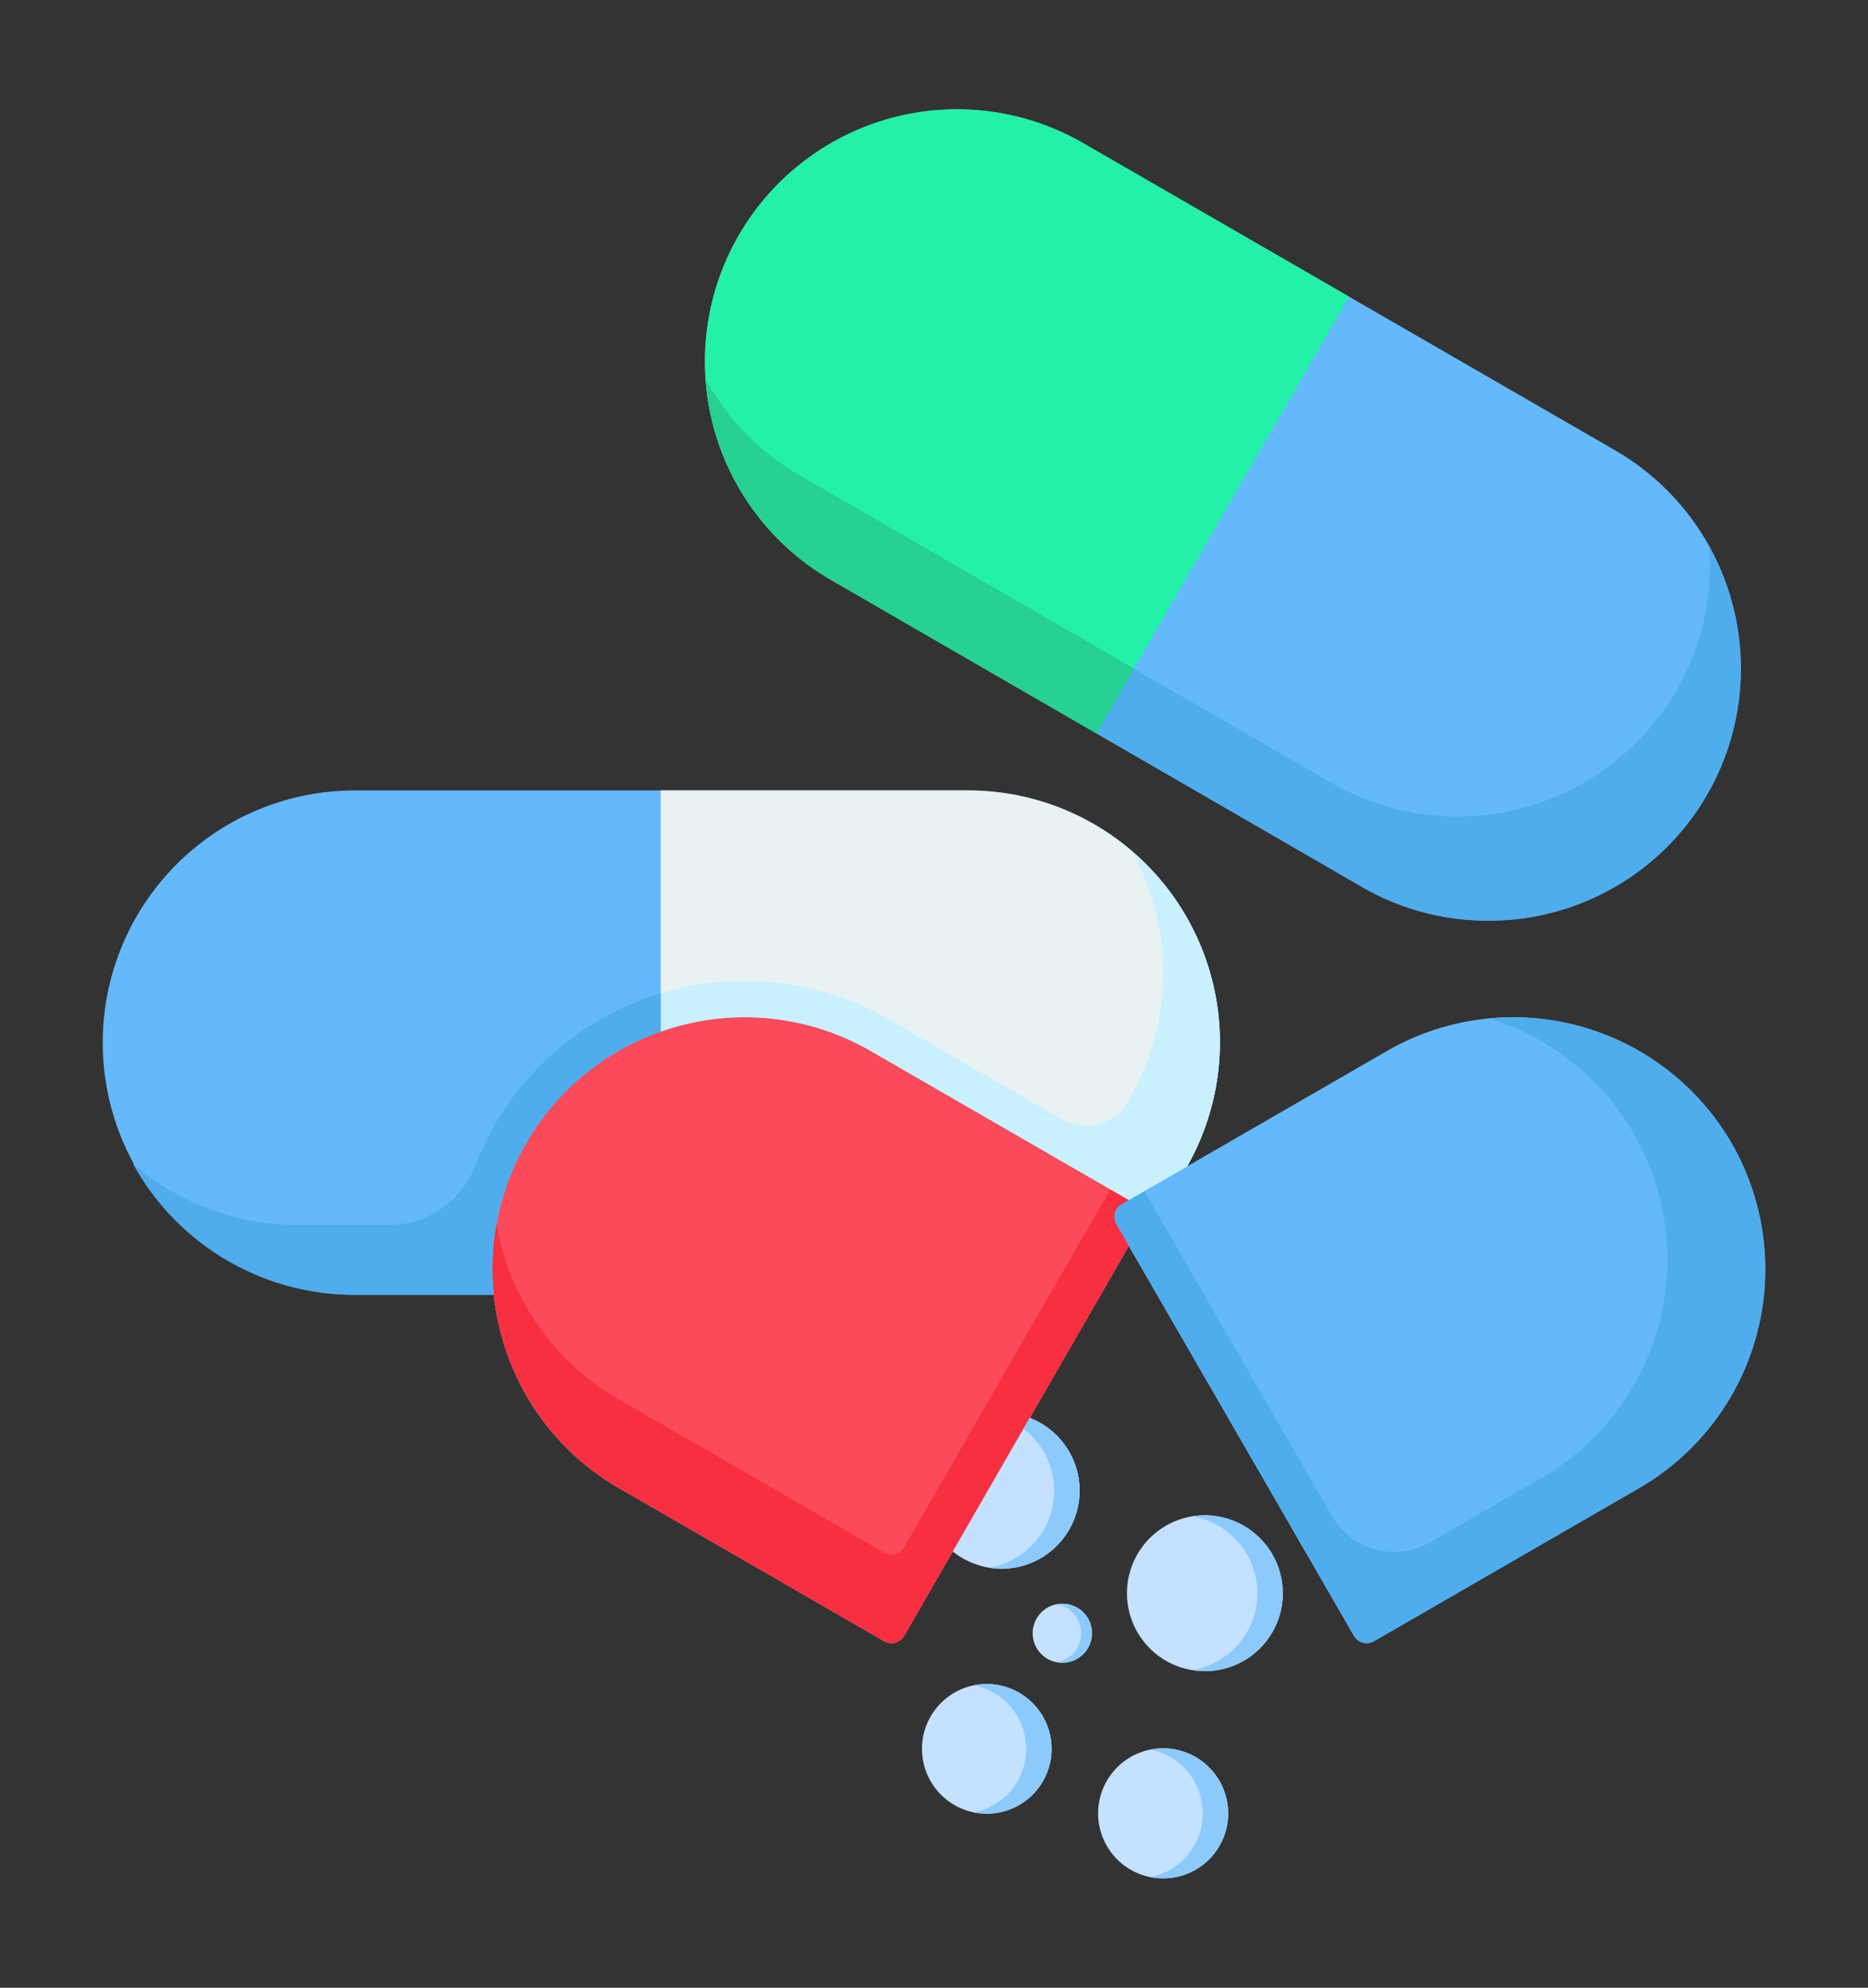
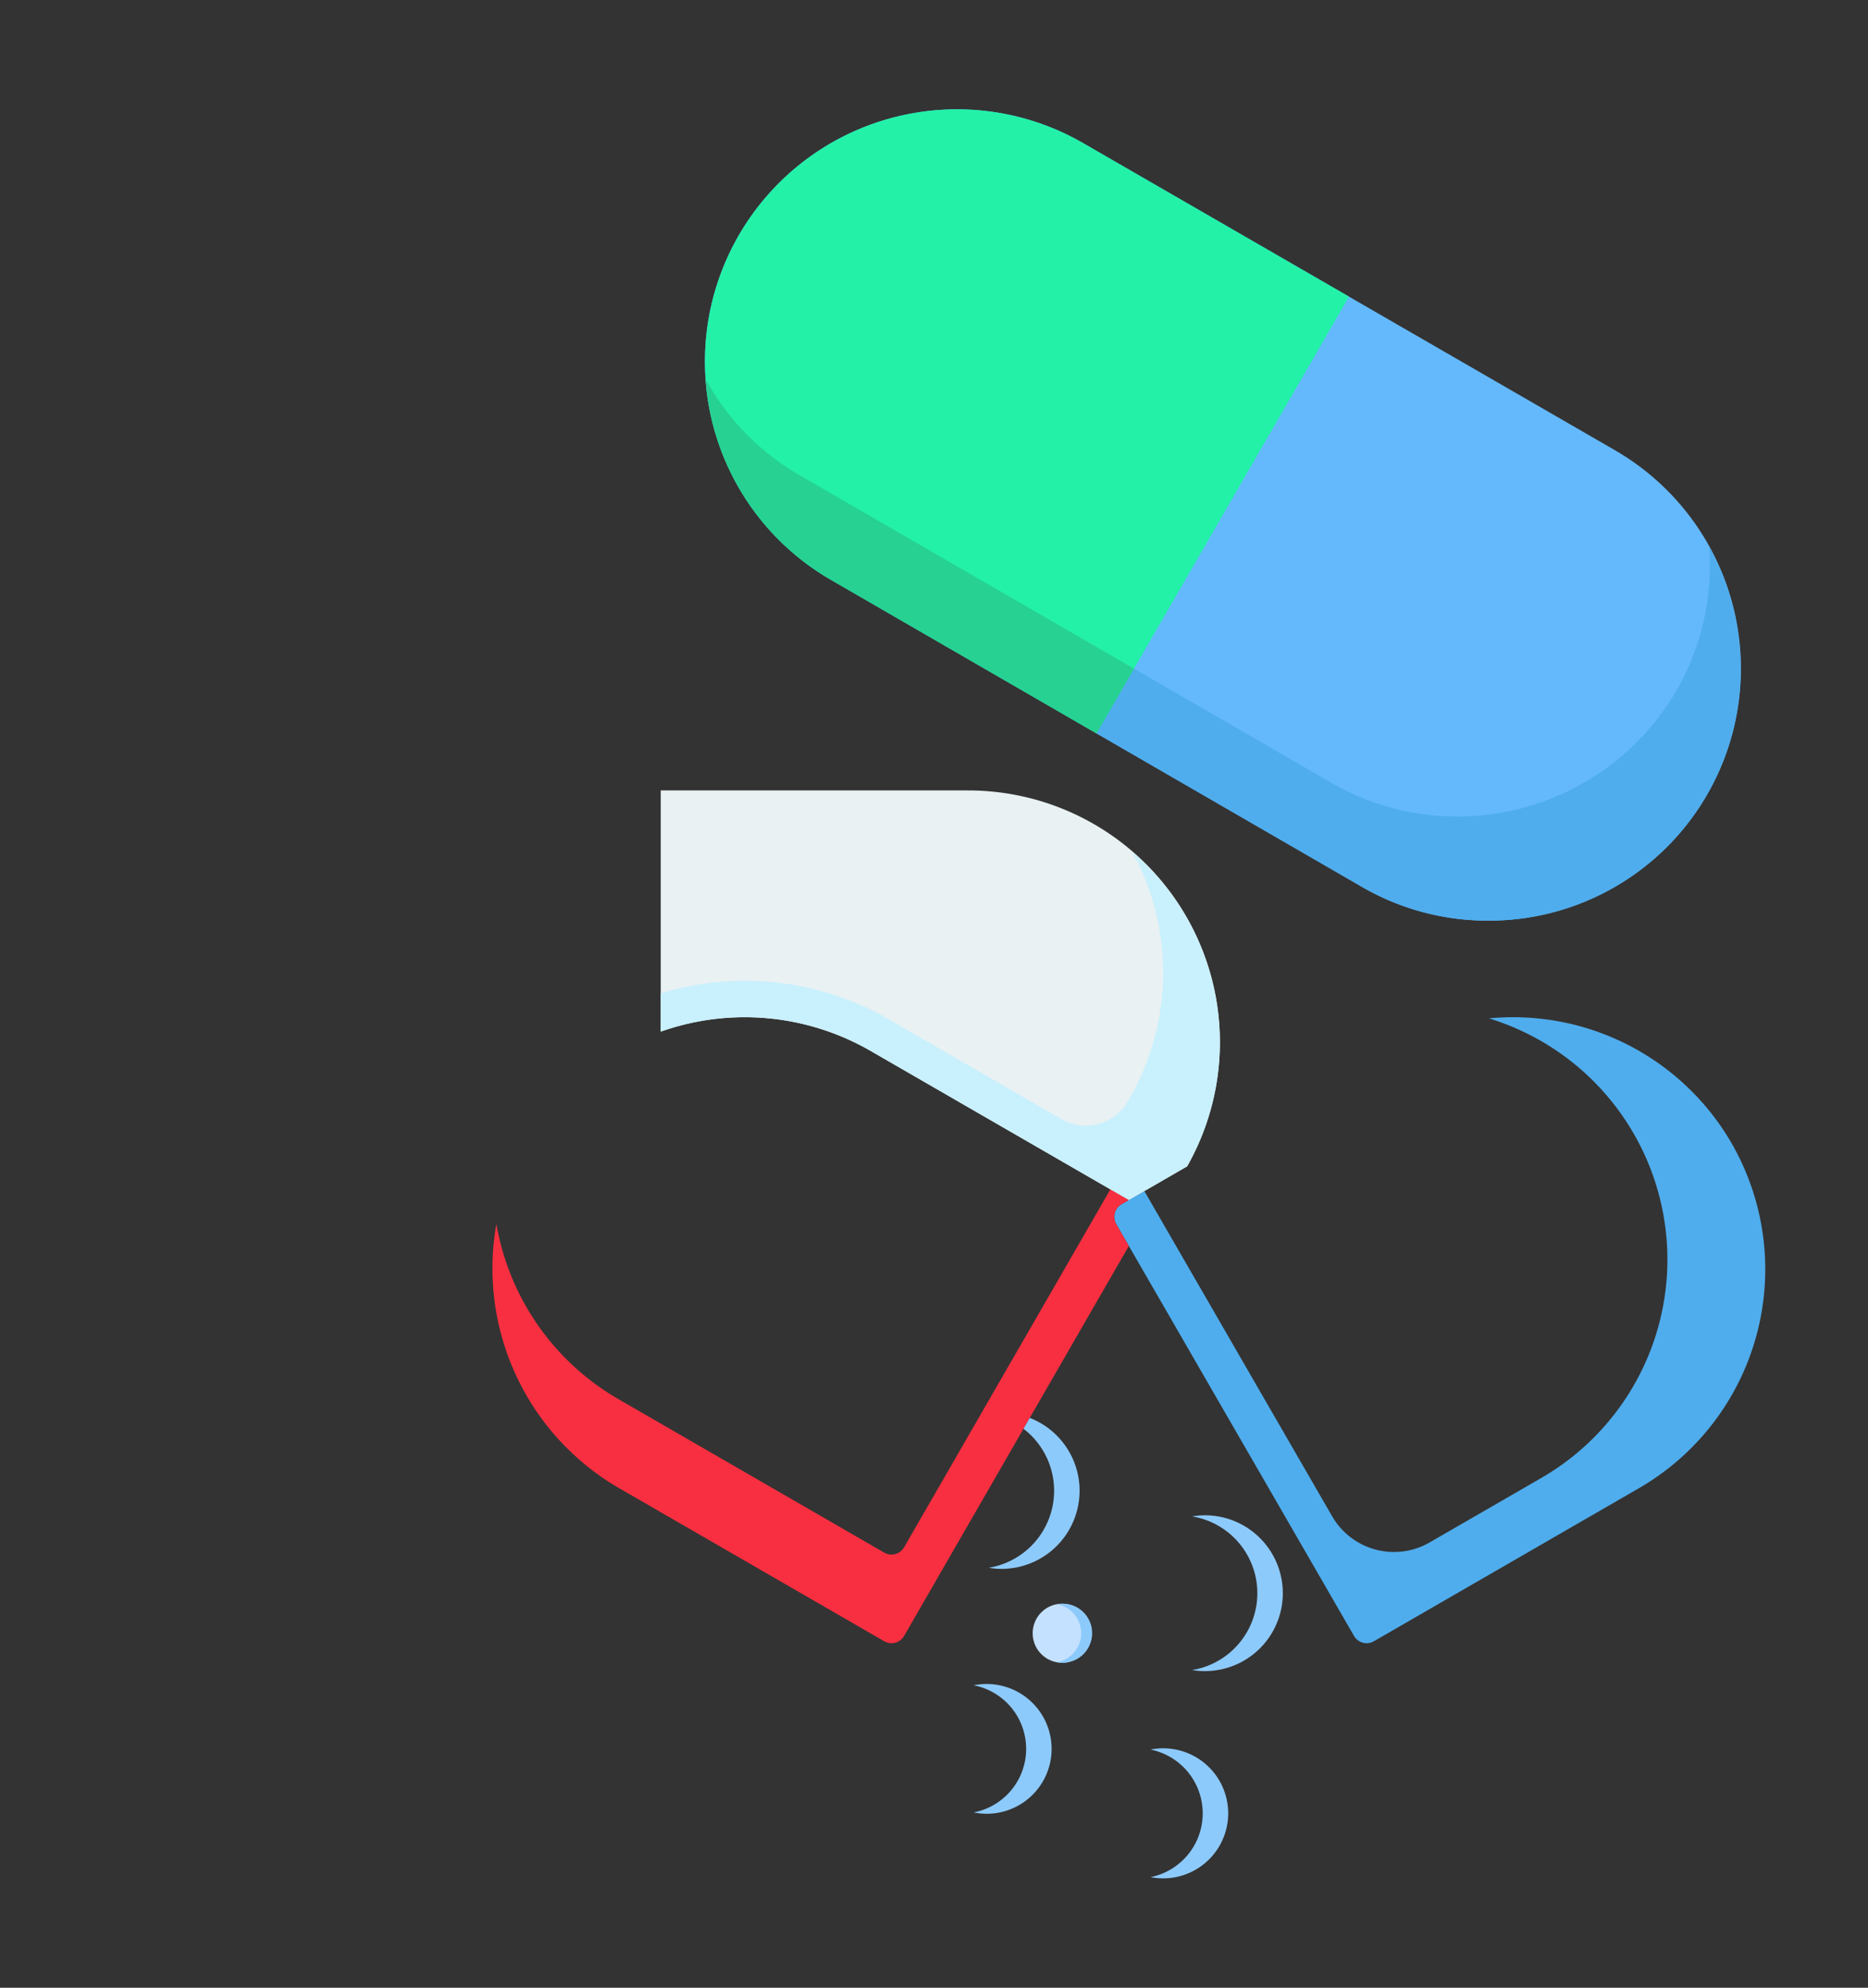
<svg xmlns="http://www.w3.org/2000/svg" viewBox="27.634 12.919 456.914 486.092">
  <rect x="27.634" y="12.919" width="456.914" height="486.092" fill="#333333" stroke="none" />
  <g transform="matrix(0.89,0,0,0.89,28.17,28.156)">
-     <path fill="#64b9fc" d="M475.272 296.966A69.411 69.411 0 0 0 380.68 271.6l-55.017 31.762a69.168 69.168 0 0 0-60.344-103.291H96.658a69.288 69.288 0 0 0 0 138.575h38.463a70.7 70.7 0 0 0 2.015 10.9 69.027 69.027 0 0 0 32.24 42.143l73.035 42.164a4 4 0 0 0 5.466-1.467l13.386-23.222a21.423 21.423 0 1 0 21.145-36.682l27.235-47.246 61.881 107.153a4 4 0 0 0 5.464 1.464l73.045-42.17a69.47 69.47 0 0 0 25.239-94.717z" opacity="1" data-original="#64b9fc" />
    <path fill="#e9f1f3" d="M265.314 200.068h-84.328v66.275A69.233 69.233 0 0 1 238.6 271.6h.005l71.036 41.009 16.018-9.247a69.168 69.168 0 0 0-60.344-103.291z" opacity="1" data-original="#e9f1f3" class="" />
    <path fill="#64b9fc" d="M443.176 106.546 297.105 22.219h-.006a69.283 69.283 0 1 0-69.345 119.967l146.079 84.452a68.875 68.875 0 0 0 34.438 9.205 69.275 69.275 0 0 0 34.9-129.294z" opacity="1" data-original="#64b9fc" />
    <path fill="#23f1a8" d="m370.142 64.383-73.037-42.164h-.006a69.283 69.283 0 1 0-69.345 119.967l73.01 42.209z" opacity="1" data-original="#23f1a8" />
    <path fill="#4faded" d="M469.158 133.209a68.924 68.924 0 0 1-9.027 39.439 69.66 69.66 0 0 1-60.277 34.583 68.871 68.871 0 0 1-34.437-9.2L311.053 166.6l-10.289 17.8 73.069 42.243a68.875 68.875 0 0 0 34.438 9.205 69.148 69.148 0 0 0 60.887-102.631z" opacity="1" data-original="#4faded" />
    <path fill="#26d192" d="m311.053 166.6-91.715-53.022a68.6 68.6 0 0 1-26.021-26.538 69.1 69.1 0 0 0 34.437 55.147l73.01 42.209z" opacity="1" data-original="#26d192" />
    <path fill="#4faded" d="M475.272 296.966A69.377 69.377 0 0 0 408.6 262.7a69.288 69.288 0 0 1 14.474 126.235l-30.755 17.755a19.625 19.625 0 0 1-26.808-7.182L313.9 310.147l-6.259 3.614a4 4 0 0 0-1.464 5.465l65.348 113.157a4 4 0 0 0 5.464 1.464l73.045-42.17a69.47 69.47 0 0 0 25.238-94.711z" opacity="1" data-original="#4faded" />
-     <path fill="#fb4a59" d="M306.176 319.226a4 4 0 0 1 1.464-5.465l2-1.155L238.6 271.6h-.005a69.409 69.409 0 0 0-94.589 25.367 69.5 69.5 0 0 0 25.366 94.721l73.035 42.164a4 4 0 0 0 5.466-1.467l61.766-107.15z" opacity="1" data-original="#fb4a59" />
    <path fill="#f82f40" d="M306.176 319.226a4 4 0 0 1 1.464-5.465l2-1.155-5.071-2.927-56.692 98.348a4 4 0 0 1-5.466 1.467l-73.035-42.164a69.027 69.027 0 0 1-32.24-42.143 71.005 71.005 0 0 1-1.319-5.989 69.757 69.757 0 0 0 33.559 72.485l73.035 42.164a4 4 0 0 0 5.466-1.467l61.766-107.15z" opacity="1" data-original="#f82f40" />
    <path fill="#c4e1ff" fill-rule="evenodd" d="M291.381 439.753a8.109 8.109 0 1 0-8.169-8.169 8.1 8.1 0 0 0 8.169 8.169z" opacity="1" data-original="#c4e1ff" />
-     <path fill="#c4e1ff" d="M330.541 399.235a21.418 21.418 0 1 0 21.418 21.418 21.5 21.5 0 0 0-21.418-21.418zM270.479 445.6a17.814 17.814 0 1 0 17.934 17.814 17.835 17.835 0 0 0-17.934-17.814zM319.129 463.261a17.875 17.875 0 1 0 17.815 17.939 17.954 17.954 0 0 0-17.815-17.939z" opacity="1" data-original="#c4e1ff" />
-     <path fill="#c9f0fd" d="M310.588 216.953a69.156 69.156 0 0 1-1.385 68.781 13.263 13.263 0 0 1-18 4.684L243.36 262.8a79.136 79.136 0 0 0-62.374-6.974v10.52A69.233 69.233 0 0 1 238.6 271.6h.005l71.036 41.009 16.018-9.247a68.941 68.941 0 0 0-15.07-86.406z" opacity="1" data-original="#c9f0fd" />
-     <path fill="#c4e1ff" d="m282.408 372.476-21.145 36.682a21.423 21.423 0 1 0 21.145-36.682z" opacity="1" data-original="#c4e1ff" />
+     <path fill="#c9f0fd" d="M310.588 216.953a69.156 69.156 0 0 1-1.385 68.781 13.263 13.263 0 0 1-18 4.684L243.36 262.8a79.136 79.136 0 0 0-62.374-6.974v10.52A69.233 69.233 0 0 1 238.6 271.6h.005l71.036 41.009 16.018-9.247a68.941 68.941 0 0 0-15.07-86.406" opacity="1" data-original="#c9f0fd" />
    <g fill="#8dcafc">
      <path fill-rule="evenodd" d="M291.381 423.536a8.08 8.08 0 0 0-1.484.142 8.1 8.1 0 0 1 0 15.933 8.138 8.138 0 0 0 9.652-8.027 8.075 8.075 0 0 0-8.168-8.048z" fill="#8dcafc" opacity="1" data-original="#8dcafc" />
      <path d="M330.541 399.235a21.6 21.6 0 0 0-3.509.31 21.39 21.39 0 0 1 0 42.215 21.408 21.408 0 1 0 3.509-42.525zM270.479 445.6a17.815 17.815 0 0 0-3.488.347 17.788 17.788 0 0 1 0 34.934 17.824 17.824 0 1 0 3.488-35.281zM319.129 463.261a17.914 17.914 0 0 0-3.512.35 17.883 17.883 0 0 1 0 35.051 17.869 17.869 0 1 0 3.512-35.4zM282.408 372.476l-1.72 2.984a21.448 21.448 0 0 1-9.536 38.193 20.591 20.591 0 0 0 3.531.309 21.472 21.472 0 0 0 7.725-41.486z" fill="#8dcafc" opacity="1" data-original="#8dcafc" />
    </g>
-     <path fill="#4faded" d="M135.357 291.95a79 79 0 0 0-5.326 11.1 25.327 25.327 0 0 1-23.542 16.406h-25.3A69.03 69.03 0 0 1 36 302.652l-.034.029a69.278 69.278 0 0 0 60.69 35.962h38.463a68.944 68.944 0 0 1-.241-11.655 69.075 69.075 0 0 1 46.1-60.645v-10.52a79.414 79.414 0 0 0-45.621 36.127z" opacity="1" data-original="#4faded" />
  </g>
</svg>